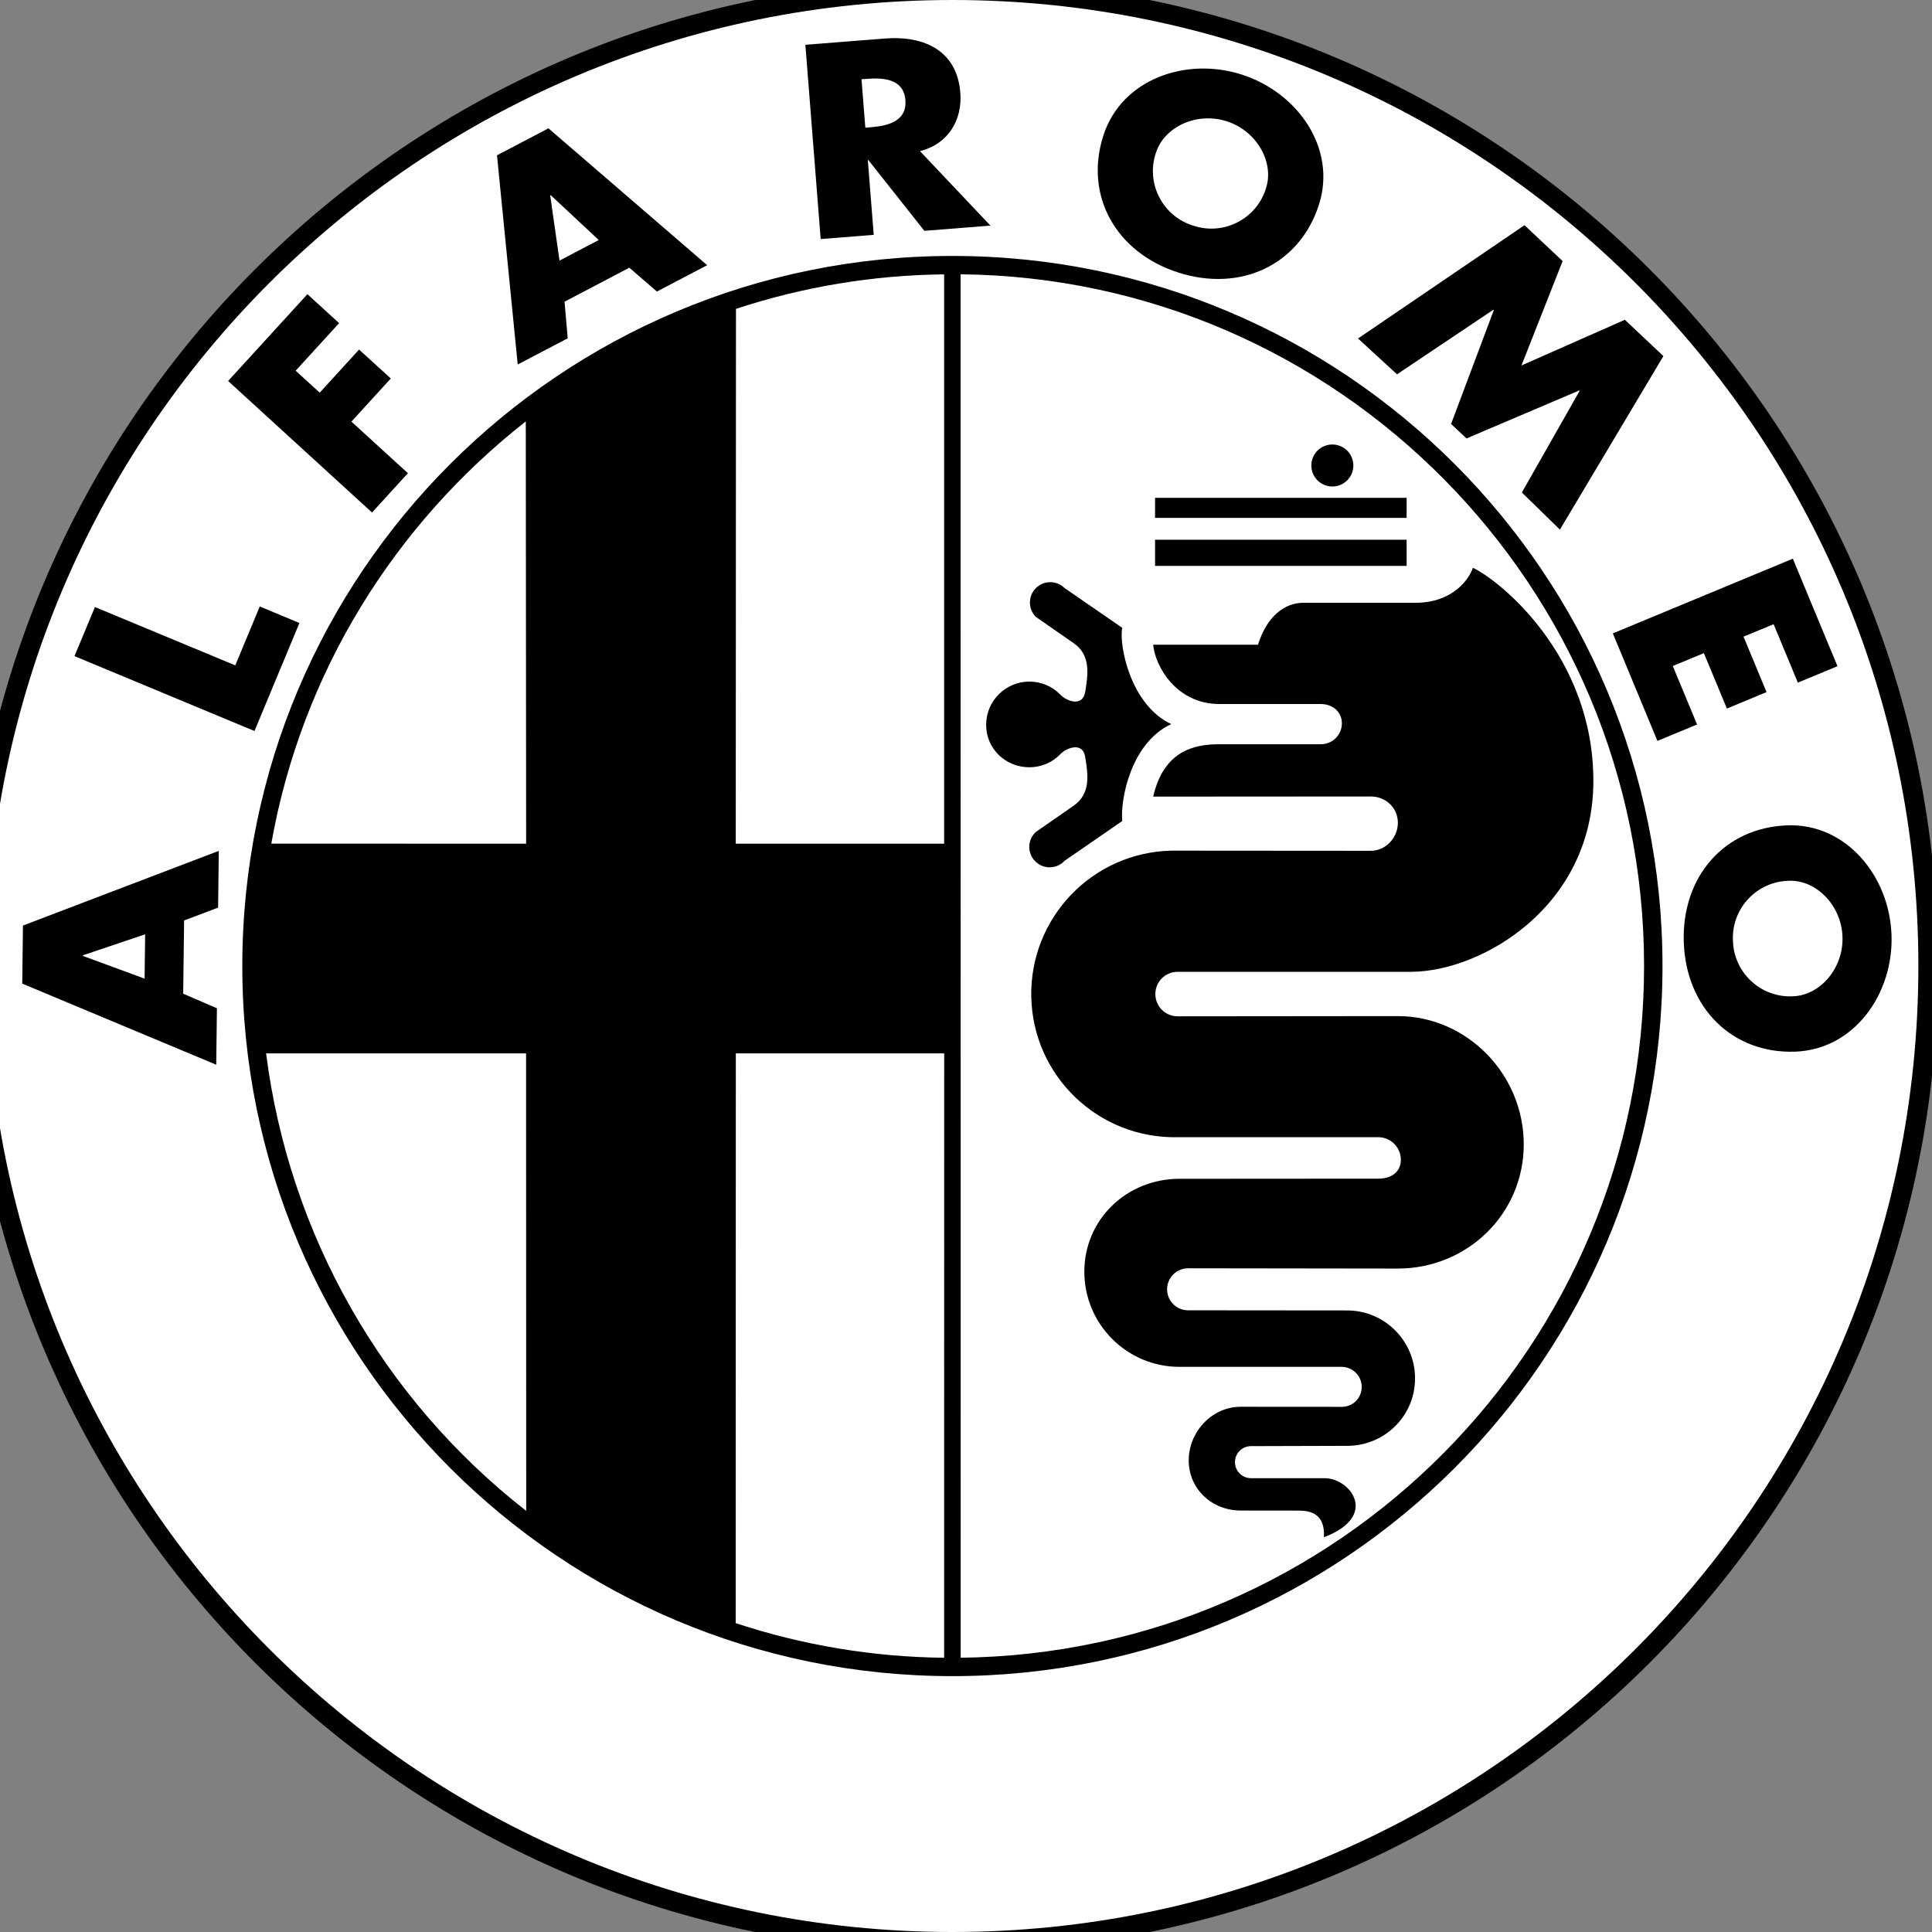
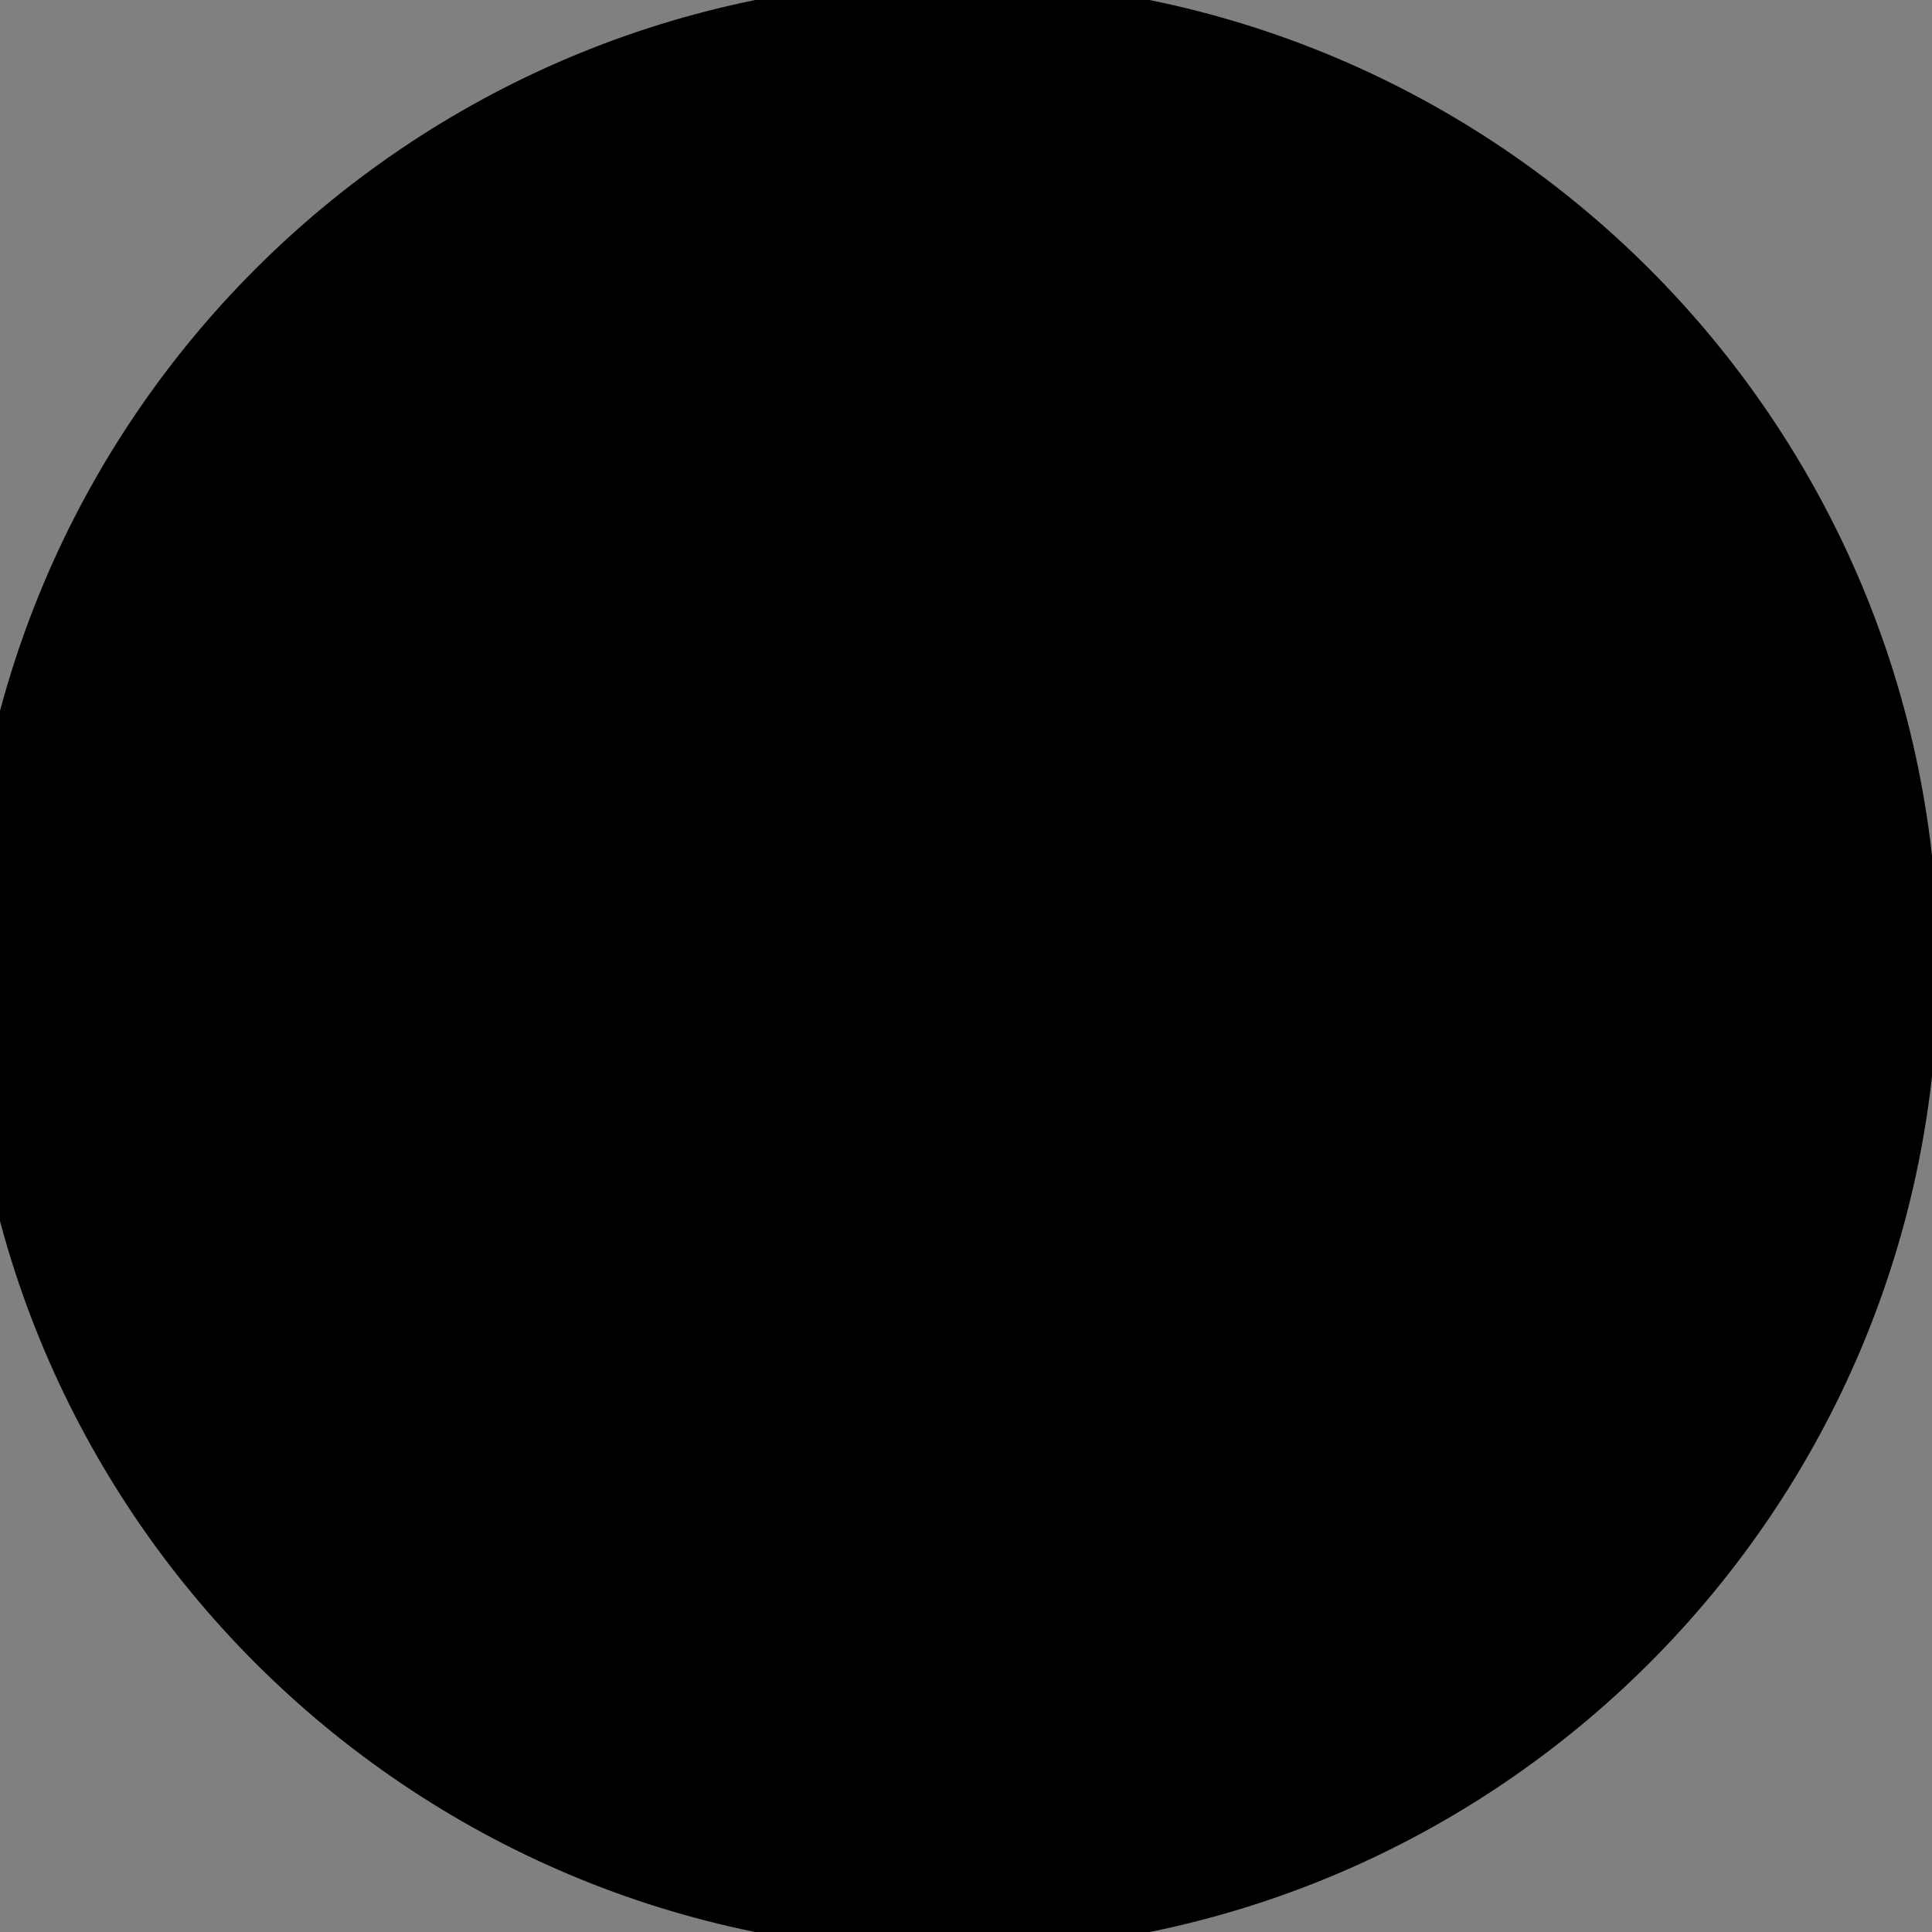
<svg xmlns="http://www.w3.org/2000/svg" version="1.1" id="Laag_1" x="0px" y="0px" viewBox="0 0 277.79 277.79" style="enable-background:new 0 0 277.79 277.79;" xml:space="preserve">
  <rect x="0" y="0" width="277.79" height="277.79" fill="#808080" stroke="none" />
  <style type="text/css">
	.st0{fill:#FFFFFF;}
</style>
  <path d="M136.94,280.63c78.28,0,141.73-63.45,141.73-141.73c0-78.27-63.45-141.73-141.73-141.73S-4.79,60.62-4.79,138.9  S58.66,280.63,136.94,280.63z" />
-   <path class="st0" d="M136.94,277.79c76.71,0,138.89-62.18,138.89-138.89C275.83,62.18,213.65,0,136.94,0S-1.95,62.18-1.95,138.9  C-1.95,215.6,60.23,277.79,136.94,277.79z" />
  <path d="M136.94,241c56.38,0,102.1-45.71,102.1-102.1s-45.72-102.1-102.1-102.1c-56.39,0-102.1,45.72-102.1,102.1  S80.55,241,136.94,241L136.94,241z M26.34,142.88l4.85,2.09l-0.1,8.12L3.2,141.43l0.1-8.35l28.16-10.74l-0.1,8.16l-4.89,1.85  L26.34,142.88z M33.83,95.67l3.52-8.47l5.7,2.38l-6.46,15.53L10.71,94.34l2.94-7.06L33.83,95.67L33.83,95.67z" />
  <path d="M42.51,53.3l3.46,3.16l5.66-6.2l4.56,4.16l-5.66,6.2l8.12,7.42l-5.16,5.65L32.8,54.78l11.4-12.48l4.56,4.16L42.51,53.3  L42.51,53.3z M81.17,43.38l0.46,5.26l-7.19,3.77l-2.98-30.08l7.4-3.88l22.82,19.68l-7.23,3.79l-3.96-3.43L81.17,43.38z   M142.41,32.44l-9.5,0.75l-8.05-10.17l-0.08,0.01l0.85,10.74l-7.63,0.6L115.8,6.44l11.4-0.9c5.8-0.46,10.41,1.82,10.88,7.79  c0.31,3.85-1.69,7.37-5.8,8.4L142.41,32.44L142.41,32.44z M189.64,29.44c-2.78,8.64-11.24,12.63-20.24,9.74  c-8.99-2.9-13.53-11.08-10.75-19.71c2.6-8.07,11.86-11.34,19.92-8.74S192.23,21.37,189.64,29.44L189.64,29.44z M219.2,32.38  l5.48,5.16l-5.92,15.01l14.87-6.57l5.54,5.22l-14.88,24.95l-5.47-5.34l8.31-14.62l-0.06-0.05l-16.21,6.9l-2.22-2.08l6.15-16.38  l-0.06-0.05l-13.86,9.29l-5.61-5.15L219.2,32.38L219.2,32.38z M255.02,89.75l-4.33,1.79l3.31,7.97l-5.7,2.37l-3.31-7.97l-4.47,1.85  l3.49,8.41l-5.7,2.36l-6.41-15.46l25.88-10.74l6.42,15.46l-5.7,2.36L255.02,89.75z M258.12,151.21  c-9.06,0.32-15.69-6.29-16.02-15.73c-0.32-9.44,5.84-16.49,14.9-16.81c8.47-0.29,14.68,7.31,14.97,15.78  C272.27,142.91,266.59,150.91,258.12,151.21z" />
-   <path class="st0" d="M11.91,137.36v0.08l8.88,3.27l0.08-6.37L11.91,137.36z M79.18,28.06l-0.07,0.04l1.34,9.37l5.64-2.96  L79.18,28.06L79.18,28.06z M124.42,18.36l0.74-0.06c2.49-0.19,5.26-0.86,5.02-3.9c-0.24-3.04-3.08-3.26-5.57-3.06l-0.74,0.05  L124.42,18.36L124.42,18.36z M166.21,21.94c-1.47,4.29,0.83,8.96,5.12,10.43c0.08,0.03,0.15,0.05,0.23,0.07  c4.3,1.45,8.97-0.87,10.41-5.18c0.03-0.08,0.05-0.15,0.07-0.23c1.18-3.68-1.3-8.19-5.65-9.59C172.05,16.04,167.4,18.26,166.21,21.94  L166.21,21.94z M257.24,126.64c-4.54,0.08-8.16,3.82-8.08,8.36c0,0.08,0,0.16,0.01,0.23c0.1,4.53,3.86,8.13,8.39,8.03  c0.08,0,0.17-0.01,0.25-0.01c3.86-0.13,7.27-4,7.11-8.56C264.76,130.12,261.1,126.5,257.24,126.64z M138.13,238.36l-0.01-198.92  c54.28,0.54,98.27,44.86,98.27,99.46s-43.96,98.91-98.46,99.46H138.13z M38.26,151.45c3.3,26.01,16.74,49.66,37.4,65.79l-0.02-65.78  H38.26V151.45z M75.6,60.59l0.05,60.72l-36.64-0.01C43.36,96.72,56.74,75.39,75.6,60.59L75.6,60.59z M135.75,121.31h-29.96  l0.03-76.9c9.66-3.18,19.76-4.86,29.93-4.96L135.75,121.31L135.75,121.31z M135.75,238.36c-10.19-0.11-20.3-1.79-29.97-4.98  l0.02-81.92h29.96L135.75,238.36L135.75,238.36z" />
  <path d="M166.08,81.37h36.17V77.6h-36.17V81.37z M166.08,74.46h36.17v-2.88h-36.17V74.46z M168.97,69.95 M176.5,69.95 M184.03,69.95   M191.57,69.95c1.67,0,3.02-1.35,3.02-3.02c0-1.67-1.35-3.02-3.02-3.02c-1.67,0-3.02,1.35-3.02,3.02v0  C188.55,68.6,189.9,69.95,191.57,69.95z M199.11,69.95 M178.39,217.19c-4.13,0-7.47-3.09-7.47-7.21c0-4.11,3.34-7.71,7.47-7.71  l14.56,0.01c1.57,0,2.84-1.27,2.84-2.85c0.01-1.58-1.26-2.87-2.84-2.9h-23.36c-7.55,0-13.68-6.13-13.68-13.68  c0-7.55,6.12-13.36,13.68-13.36l28.63-0.02c1.77,0,3.2-0.93,3.2-2.69c0.01-1.78-1.42-3.24-3.2-3.27h-28.88  c-11.38,0.25-20.81-8.77-21.06-20.14c-0.25-11.38,8.77-20.81,20.14-21.06c0.31-0.01,0.61-0.01,0.92,0l27.75,0.02  c2.16,0,3.9-1.88,3.9-4.03c0-2.16-1.75-3.78-3.9-3.78l-31.28,0.02c1.51-6.53,5.78-7.54,9.54-7.53h14.57c1.67,0,3.02-1.35,3.02-3.01  c0,0,0-0.01,0-0.01c0-1.66-1.35-2.76-3.02-2.76h-14.57c-6.27,0-9.29-5.53-9.54-8.53h15.07c1.25-4.02,3.77-6.03,6.53-6.03h16.08  c5.53,0,7.78-3.52,8.29-5.03c3.77,1.76,17.32,12.56,17.32,30.64s-16.07,27.38-26.12,27.45h-33.66c-1.77,0-3.2,1.43-3.2,3.2  c0,1.77,1.43,3.2,3.2,3.2l31.65-0.03c10.01,0,18.12,8.43,18.12,18.43c0,10.01-8.11,17.87-18.12,17.87l-30.14-0.04  c-1.67,0-3.02,1.35-3.02,3.02c0,1.67,1.35,3.02,3.02,3.02l22.86,0.02c5.39,0,9.77,4.37,9.77,9.77c0,5.4-4.37,9.7-9.77,9.7  l-13.82,0.04c-1.28,0-2.31,1.04-2.3,2.31c0,1.27,1.03,2.3,2.3,2.3h10.61c3.71,0.02,7.85,5.47-0.12,8.49  c0.07-1.57-0.19-3.83-3.52-3.83C183.53,217.2,178.39,217.19,178.39,217.19L178.39,217.19z" />
  <path d="M168.4,104.11c-5.9,2.76-7.34,11.05-7.04,13.94l-8.28,5.71c-1.1,1.19-2.95,1.27-4.14,0.17c-1.19-1.1-1.27-2.95-0.17-4.14  c0.05-0.06,0.11-0.11,0.17-0.17l5.34-3.71c2.64-1.76,2.14-4.64,1.76-7.03c-0.37-2.39-2.88-1.26-3.64-0.38  c-1.12,1.13-2.68,1.82-4.39,1.82c-3.44,0-6.22-2.66-6.22-6.1c0-3.43,2.79-6.22,6.22-6.22c1.65,0,3.23,0.65,4.39,1.82  c0.75,0.88,3.27,2.01,3.64-0.38c0.38-2.39,0.88-5.28-1.76-7.03l-5.34-3.71c-1.14-1.14-1.14-3,0-4.14c1.14-1.14,3-1.14,4.14,0l0,0  l8.28,5.71C160.86,92.68,162.5,101.35,168.4,104.11L168.4,104.11z" />
</svg>